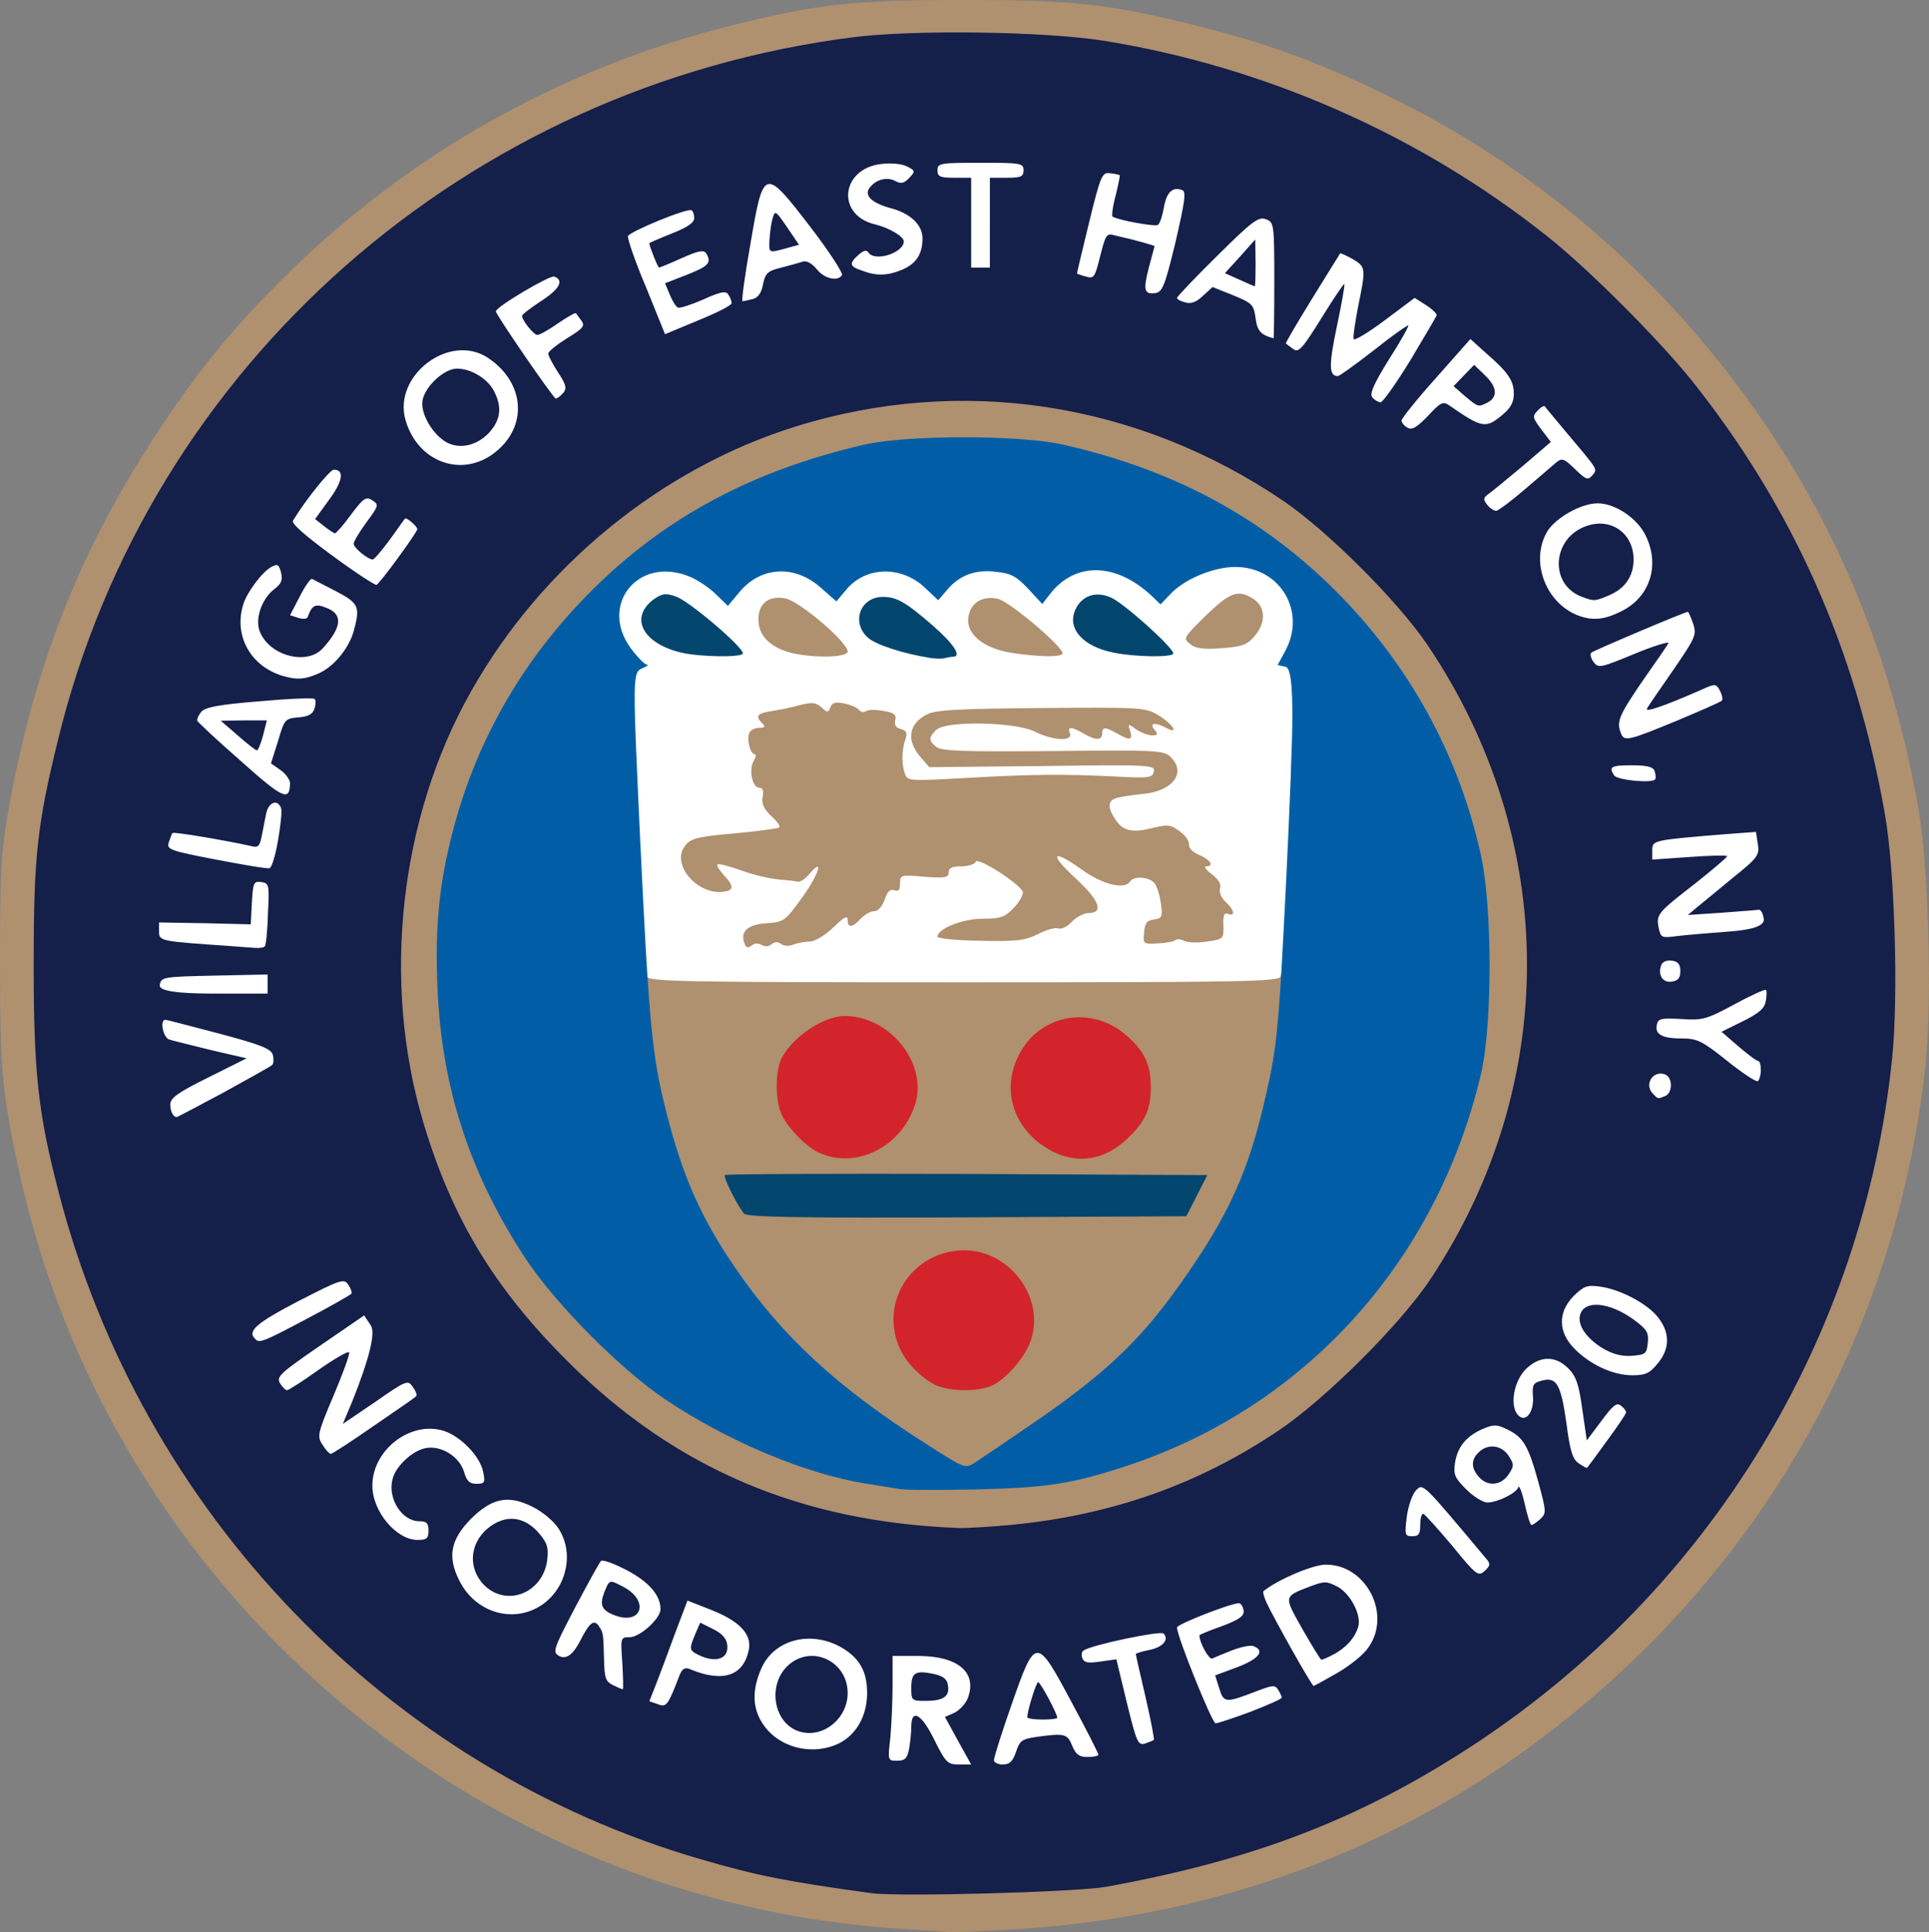
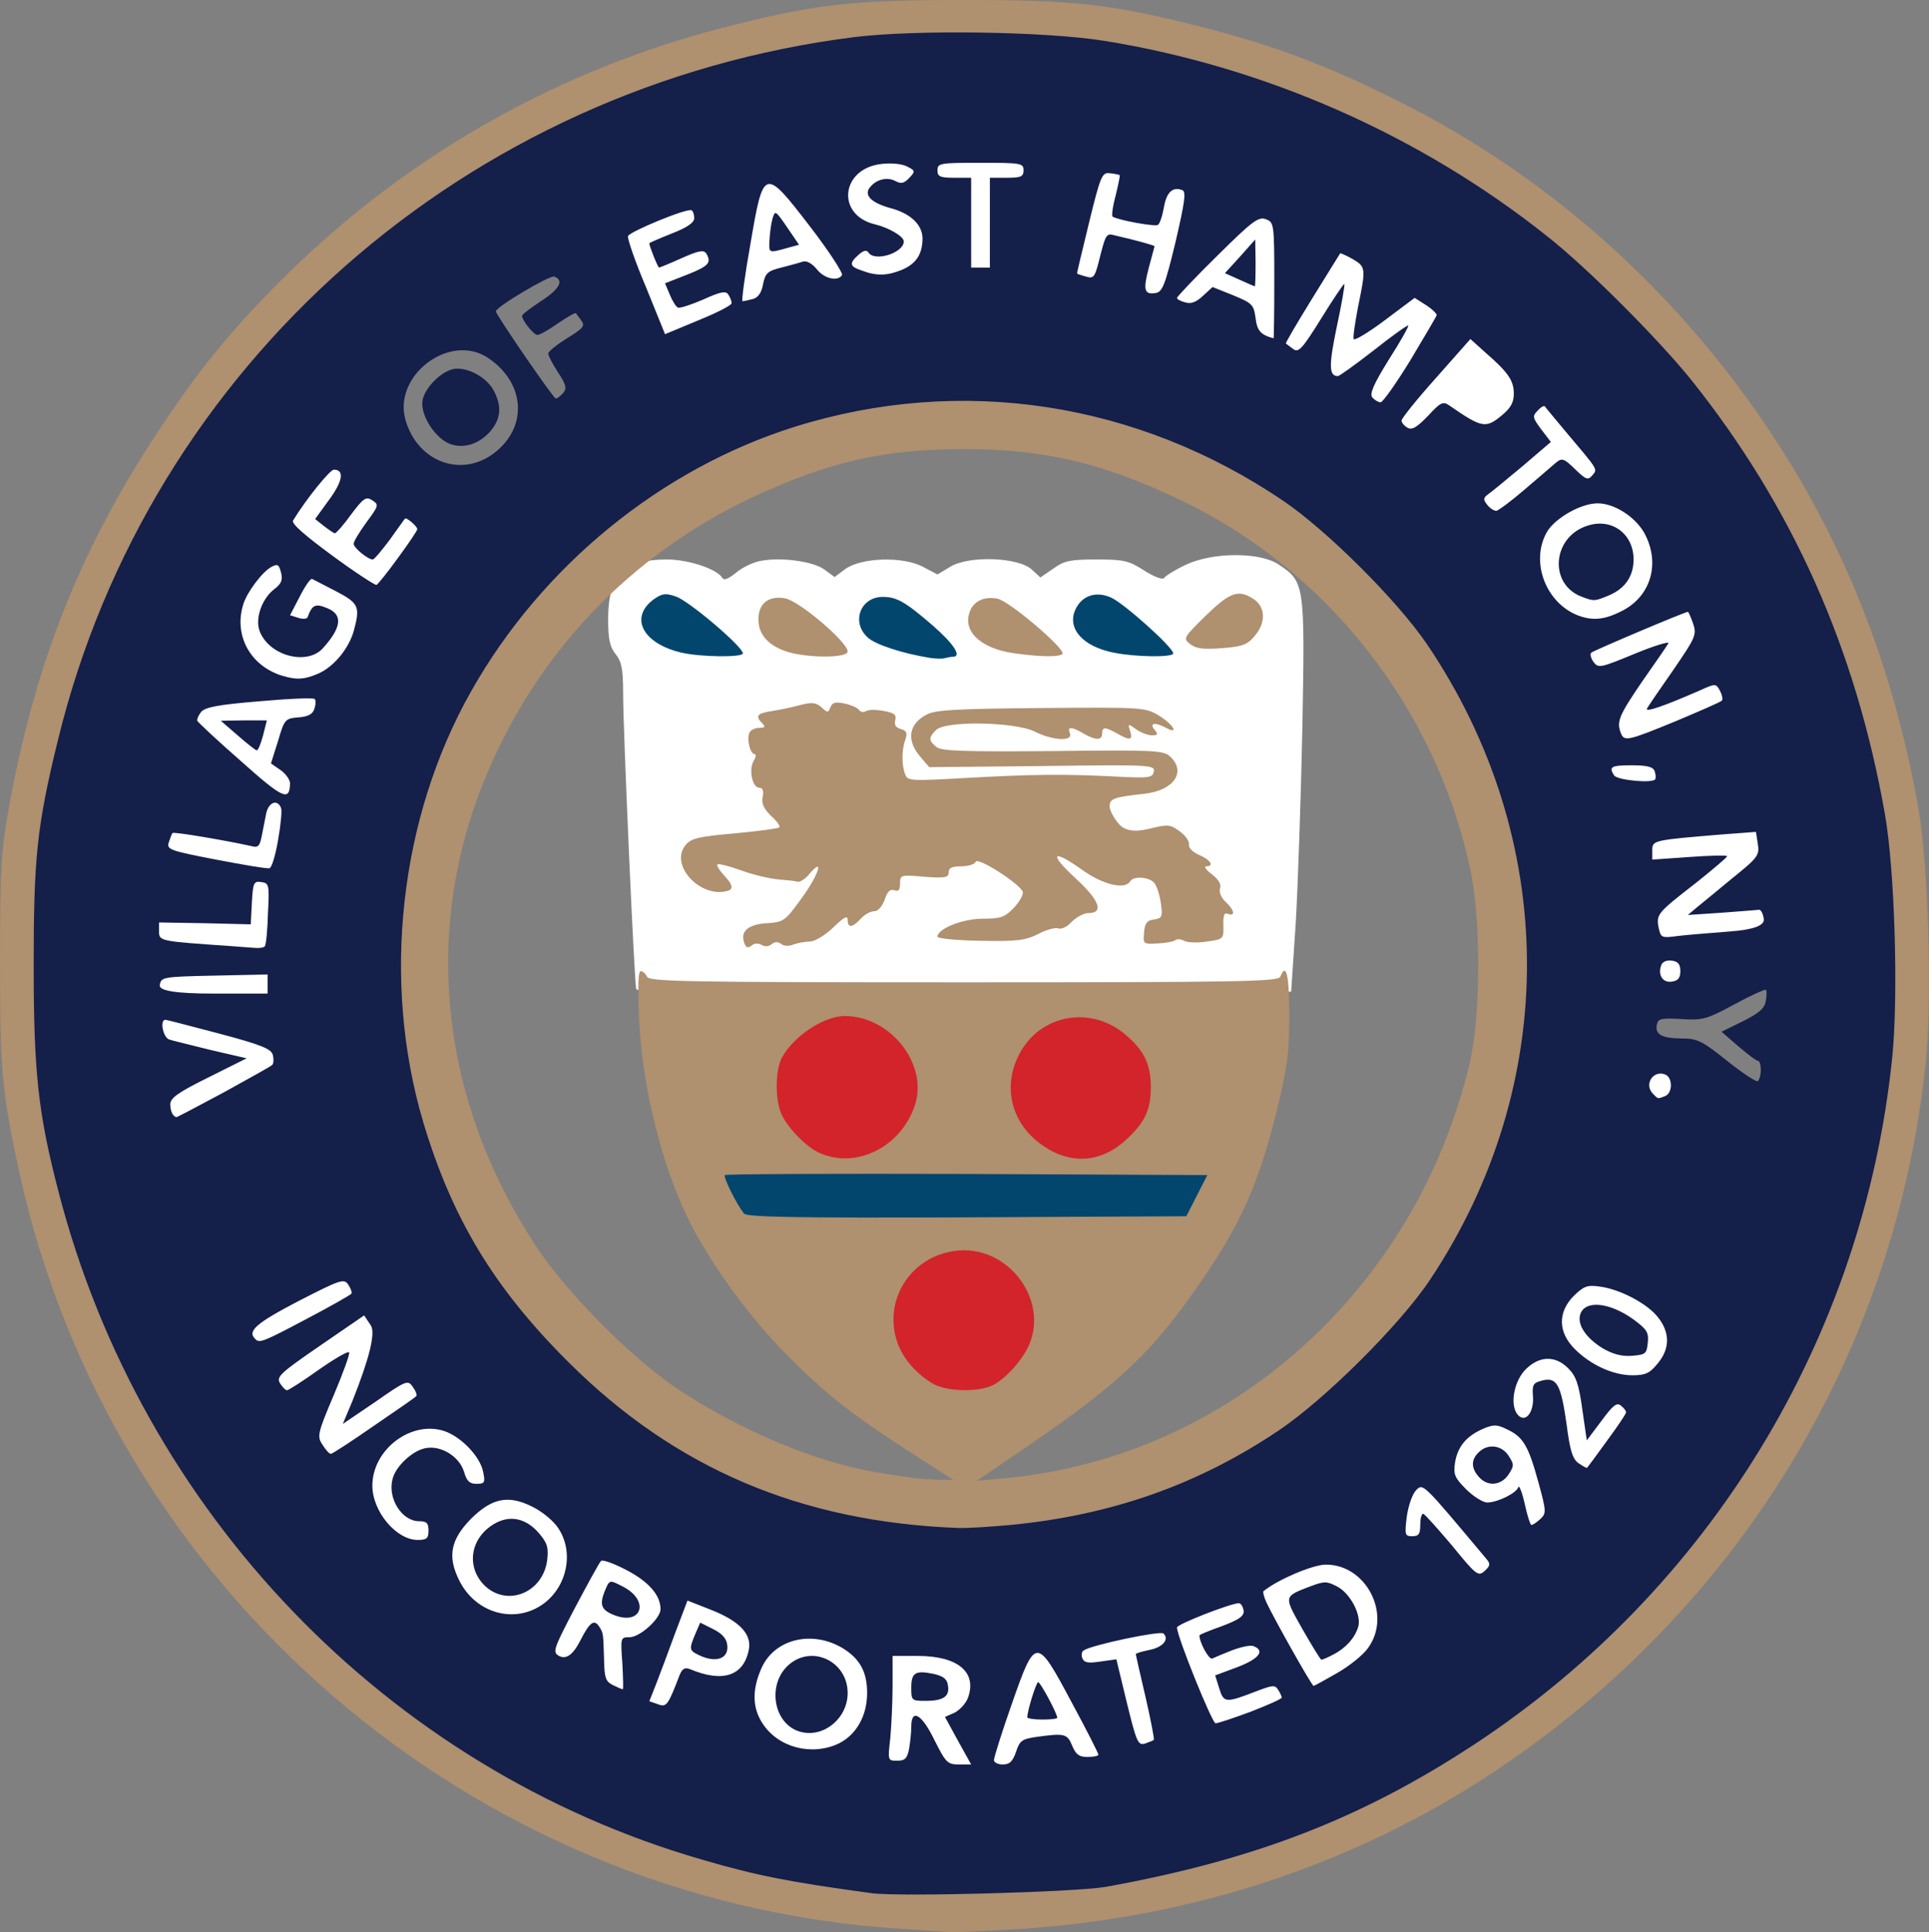
<svg xmlns="http://www.w3.org/2000/svg" id="Layer_2" data-name="Layer 2" viewBox="0 0 515.44 516.32">
  <rect x="0" y="0" width="515.44" height="516.32" fill="#808080" stroke="none" />
  <defs>
    <style>
      .cls-1 {
        fill: #141f4a;
      }

      .cls-2 {
        fill: #02466e;
      }

      .cls-3 {
        fill: #fff;
      }

      .cls-4 {
        fill: #015ea6;
      }

      .cls-5 {
        fill: #af906f;
      }

      .cls-6 {
        fill: #d2242a;
      }
    </style>
  </defs>
  <g id="Layer_1-2" data-name="Layer 1">
    <g>
      <g>
        <path class="cls-3" d="M248.5,471.5c-1.3-3.2-3-3.1-3,.1,0,1.6-.7,1.9-5.5,1.9h-5.5v-12.5l-2,3c-3.1,4.7-7.4,6.5-15.5,6.5-11.8,0-18.5-5.4-18.5-14.9v-4.6l-7-.1-7-.1-1.6,4.4c-1.4,3.7-2.1,4.3-4.5,4.3-1.5,0-3.9-.4-5.3-1-3.3-1.2-3.4-4.8-.6-12,2.5-6.5,2.5-6.8-.5-6.2-2.4.4-2.5.8-2.5,7.3v6.9h-3c-1.6,0-4.1-.5-5.5-1.2-2.2-1-2.5-1.7-2.5-6.7-.1-5.5-.1-5.6-1.6-2.8-1.2,2.1-2.2,2.7-5,2.7-1.9,0-4.4-.5-5.5-1-2.3-1.3-2.5-5.9-.4-10l1.5-3-2.5,1c-4.8,1.8-14.6,1.2-19-1.3-4.6-2.5-8.5-9.2-8.5-14.4v-3.3h-6c-5.2,0-6.4-.4-9.3-3-4.7-4.1-5.9-7.6-5.5-15.9.1-3.9.1-7.1-.2-7.1s-1.4.7-2.4,1.5c-1.1.8-3.6,1.5-5.7,1.5-6.6,0-8.8-6.6-5-15.1,2.2-4.9,2-6-.7-3.6-2.5,2.3-9.1,2.2-10.8,0-.7-1-1.4-3.2-1.4-5,0-2.5.7-3.6,3.5-5.3,3.8-2.3,4.8-3.8,1.5-2-1.2.6-4,1-6.3.8l-4.2-.3-.3-5-.2-5,12.2-6.3c6.9-3.5,13.6-6.2,15.2-6.2,3.5,0,5.5,2.4,5.6,6.8,0,2,.5,3.2,1.4,3.2,4.1,0,5.9,9.9,3.1,16.7-2,4.7-1.9,4.8,1.1,2.4,3.3-2.6,8.2-2.7,10-.3,2,2.6,1.8,8.9-.3,10.1-1.4.8-.9,1,2.5,1.1,9.3,0,16.2,5.7,17,14l.5,5h4.1c5.5,0,12.5,3.6,15.3,7.9,1.6,2.4,2.3,4.9,2.3,8.5q.1,5.1,1.6,2.4c1.2-2.3,2.2-2.8,5-2.8,5.4,0,15.1,5.5,17.4,9.9,1.1,2,1.9,3,2,2.4,0-2,4.9-1.5,12.2,1.3,6.5,2.5,10.8,6.1,10.8,9q0,1.7,4.3-.1c10.4-4.3,24.6.8,26.7,9.5q.8,3.5.9-1.2l.1-4.8h9.8c14.5,0,18.1,2.9,16.9,13.6-.2,2.5-1.2,5.3-2.2,6.4-1.7,1.8-1.6,2.1.2,5.1l2,3.1,4.9-14.4,4.9-14.3,5-.3c4.5-.3,5.2,0,6.7,2.5l1.7,2.8.1-2.7c0-1.5.5-3,1-3.3,1.4-.9,20.7-5.5,23-5.5,1,0,2-.4,2.2-.8.5-1.3,17.1-7.2,20.1-7.2,1.5,0,2.7-.6,2.7-1.2,0-.7,2.9-2.9,6.5-4.8,5.6-3,7.4-3.5,13.4-3.5,7.5,0,10.4,1.4,14.5,6.9,1.7,2.2,2.1,4.2,2.1,10.4,0,9.5-1.8,12.5-10.6,17.7-6.7,3.9-12.2,4.6-13.8,1.8-.8-1.5-1-1.1-1.1,1.8q0,3.6-8.3,6.8c-4.6,1.7-10.1,3.1-12.4,3.1h-4l-3.8-10c-2.6-7.1-4.2-10-5.4-10-3.6,0-3.9,1.3-2,9,1,4.1,1.8,9.4,1.9,11.6,0,4.5-1.2,5.4-7.6,5.4-3,0-3.1-.2-4.8-7.6-3.6-15.1-3.2-14.4-7.6-14.4-2.2,0-4,.2-4,.5s2,4.3,4.5,8.8c3,5.6,4.5,9.6,4.5,12v3.7h-5.9c-5.5,0-5.9-.2-7-2.8-1-2.4-1.6-2.7-4.6-2.4-2.9.3-3.6,1-4.5,3.8l-1.2,3.4h-23.6l-1.2-3h0ZM220.9,456.4c3.3-3.9,3.3-4.4-.4-8-3.3-3.3-5.4-3-8.4,1.3-2.1,2.9-2,4,.5,7.2,2.7,3.4,5.1,3.3,8.3-.5h0ZM343.5,446.8c-.1-.5-.9-2.4-2-4.3l-1.9-3.5-.1,3.7c0,2-.6,3.9-1.2,4.1-.7.3.2.6,2,.6,1.7.1,3.2-.2,3.2-.6h0ZM359.5,433c0-1.4-4.5-6.5-5.8-6.5-.4,0-1.7.6-2.7,1.4-1.8,1.3-1.7,1.5.9,6.1l2.8,4.7,2.4-2.3c1.3-1.2,2.4-2.8,2.4-3.4h0ZM337.5,435.8c0-.5-.5-1.5-1-2.3-.8-1.3-1-1.3-1,.2,0,.9-.6,1.9-1.2,2.1-.7.3-.3.6,1,.6,1.2.1,2.2-.2,2.2-.6h0ZM140.3,420.2c2.9-2.7,2.8-5.8-.3-8.7-2.1-2-2.8-2.2-4.9-1.2-3.8,1.7-6,5.6-4.7,8.1,1.5,2.7,5.2,5.2,6.5,4.4.6-.3,2.1-1.5,3.4-2.6h0ZM122.7,402.8c3-3.1,3-3.3,1-3.3-1.5,0-2.2-.6-2.2-2,0-2.4-4.2-7-6.3-7s-6.7,5-6.7,7.1c0,2.7,3.6,5.9,6.5,5.9,2.3,0,2.5.4,2.6,4.3q.1,4,.9,1.3c.5-1.6,2.4-4.4,4.2-6.3Z" />
        <path class="cls-3" d="M387.4,419c-4.3-5.4-4.4-5.5-9.8-5.5h-5.4l.6-8.1c.6-9.3,2.2-11.9,7.3-11.9,1.8,0,3.6.6,4.1,1.3.5.7,1-1.1,1.4-4.6s1.4-6.6,2.5-7.9c2.3-2.5,7.4-4.8,10.9-4.8,2.4,0,2.5-.3,2.5-5.4,0-7,3.2-11.3,9.1-12.2l3.9-.7v-6.4c0-5.9.3-6.7,3-9.5,2.9-2.9,3.4-3,9.8-2.6,7.9.4,15.3,3.7,18.8,8.4,1.9,2.5,2.4,4.3,2.4,9.2s-.4,6.5-2.7,9.2l-2.7,3.2-8.8-.4q-8.8-.4-8.8,2c0,2.4.1,2.4,1.8.9,2.2-2,7.3-2.2,9-.5,2.7,2.7,1.4,8.1-4,15.6-4.6,6.2-5.7,7.2-8.3,7.2-5.7,0-7.1-2-8.5-12.2-.8-5.1-1.6-8.2-1.8-6.8-.2,1.4-1.1,3.3-1.9,4.2-.8.9-1.2,2.2-.8,2.8,1.3,2,5.5,18.3,5.5,21.1,0,3.5-2.9,5.9-7.3,5.9-3.3,0-3.7-.3-4.2-3.2q-.6-3.3-6.1-3c-3,.2-5.4.6-5.4.9,0,.2,1.8,2.6,4,5.2,6.2,7.3,4.9,14.1-2.7,14.1-2.4,0-3.8-1-7.4-5.5h0ZM436.5,358.5c0-1.2-7-6-8.7-6-2.5,0-1.2,1.9,3,4.4,4.6,2.8,5.7,3.1,5.7,1.6Z" />
        <path class="cls-3" d="M43.2,300.8c-.4-.3-.7-3-.7-5.8v-5.1l6.1-3,6.2-2.9-4.4-1.2c-2.4-.6-5.6-1.4-7.1-1.7-2.6-.6-2.8-1-2.8-6.1v-5.5h3.7c2,0,9.8,1.7,17.5,3.7,13.7,3.7,13.8,3.8,14.4,6.9,1.2,6.5.7,7.1-12.6,14.4-8.7,4.8-13.6,6.9-16.1,7-2,0-3.9-.3-4.2-.7h0Z" />
        <path class="cls-3" d="M438.7,295.3c-1.6-1.6-1.6-9,0-10.6,1.3-1.3,6.6-1.6,9.2-.6,1.2.5,1.6,2,1.6,5.9s-.4,5.4-1.6,5.9c-2.6,1-7.9.7-9.2-.6h0Z" />
-         <path class="cls-3" d="M458.5,286.5c-6.6-5.3-8-6-12-6-6.4,0-7.2-.8-6.8-6.6l.3-4.9h7c6.2,0,7.7-.4,13.7-3.7,4.6-2.7,7.8-3.8,10.7-3.8,3.8,0,4.1.2,4.1,2.9,0,6.1-1.1,8.9-4.1,10.1-3.6,1.5-3.6,2.3-.3,4.9,2.2,1.7,2.5,2.6,2.2,7.3q-.3,5.3-3.8,5.6c-3,.2-4.6-.7-11-5.8h0Z" />
        <path class="cls-3" d="M39.7,263.3l.3-5.3,17.2-.3,17.3-.2v11h-35.1l.3-5.2Z" />
        <path class="cls-3" d="M170,264.3c-.5-1.7-3.5-69-3.5-79.1,0-6.4-.4-8.4-2-10.4s-2-4.1-2-9.5c0-11.5,4.3-15.8,15.7-15.8,5.7,0,13.3,2.5,14.8,4.9.4.8,1.6.3,3.6-1.3,1.6-1.4,4.5-2.8,6.5-3.2,5.7-1.1,14.2.1,17.2,2.3l2.7,2,2.8-2.1c4.2-3.1,15.3-3.5,20.7-.7l4,2.1,3.5-2.1c5-3,18.2-2.5,21.7.8l2.3,2.1,3.5-2.4c2.9-2.1,4.6-2.4,11.5-2.4,7.3,0,8.6.3,12.8,3,2.9,1.8,4.9,2.5,5.3,1.9s3-2.2,5.8-3.5c7.2-3.4,19.7-3.4,24.7-.1,7,4.7,7.1,5,6.4,43.7-.4,19-1.2,42.6-1.8,52.5l-1.2,18-87.3.3c-69.3.2-87.3,0-87.7-1h0ZM219.4,245.1c2.5-2.6,4.4-3.5,8.1-4,4.2-.6,5-1,5.9-3.6.5-1.7,1.7-3,2.5-3,1,0,1.6-.9,1.6-2.1,0-2.1.3-2.2,6.5-1.6,5.3.5,6.5.4,6.5-.8,0-1,1.1-1.5,3.5-1.5,1.9,0,3.5-.4,3.5-1,0-.5,1.7-1,3.8-1,2.7,0,5.2,1.1,9.5,4.1,5.4,3.8,5.7,4.3,5.7,8.2,0,2.8-.7,4.8-2.2,6.5l-2.3,2.5,3.2-1.7c1.8-.9,4.2-1.6,5.5-1.6s3.1-1.1,4-2.4c1.6-2.3,1.6-2.4-2.3-6.2-3-2.9-3.9-4.6-3.9-7.1,0-3.2.1-3.3,4.1-3.3,3.1,0,5.3.9,9.7,4,3.8,2.7,5.9,3.7,6.6,3,1.7-1.7,11.2-1.2,12.7.6.7.9,1.5,4.4,1.7,7.9l.4,6.3,4.5.7c2.5.3,4.7.4,5,.1.3-.2.2-2.8-.2-5.6-.5-3.4-1.3-5.4-2.6-6.1-1-.5-1.9-1.8-1.9-2.9,0-1-.9-2.2-2-2.5s-2-1.4-2-2.4c0-3.2-1.9-4-9.4-3.4-7,.5-7.3.5-9.4-2.2-1.6-2-2.2-4.2-2.2-7.5v-4.7l-6.7-.6c-3.8-.3-11.3-.2-16.8.3-13.9,1.3-30.2,1.2-31-.1-.4-.6-.9-3.7-1.2-7-.3-3.2-1-5.9-1.4-5.9-.5,0-.9-.9-.9-2,0-1.7-.7-2-4.4-2-2.6,0-4.7-.5-5-1.2-.5-1-.7-1-1.2,0-.6,1.3-7,1.7-7.8.4-.3-.5-2.4-.6-4.8-.3-3.5.5-4.4,1-4.6,2.9-.2,1.5-1,2.2-2.5,2.2-1.7,0-1.9.2-.8.9,1,.6,1.2,2.1.8,5-.4,3.1-.2,4.1.9,4.1.9,0,1.4,1.2,1.4,3.5s.6,3.7,2,4.5c1.5.8,2,2.1,2,4.9q0,4.5-15.2,5.7c-9.7.7-12.4,2.2-9.5,5.2,1.6,1.5,1.7,1.4,1.7-1.1s.4-2.7,3.3-2.7c1.9,0,6,.9,9.3,2,7.1,2.4,10.7,2.5,12.4.5.7-.8,2.8-1.5,4.6-1.5,3.3,0,3.4.1,3.4,4.3,0,3.5-.8,5.5-4.1,10-4.5,6.4-3.3,7.8,2,2.3h0ZM282.5,192.5c0-.5-1-1-2.2-1-1.9,0-2,.2-.8,1,1.9,1.3,3,1.3,3,0ZM187,168.9c-6.8-6-8.3-6.8-10-5.4-2.2,1.9-1.8,3.4,1.4,5.3,2.5,1.5,8.7,3.4,11.6,3.6.6,0-.8-1.6-3-3.5h0ZM215,168c-5.3-4.8-6.6-5.3-8.4-3.1-.9,1.1-.6,1.8,1.5,3.5,1.5,1.2,3.9,2.4,5.3,2.7,1.4.3,3.1.7,3.6.9,3,1,2.5,0-2-4h0ZM245,169c-2.2-2-5.2-4.2-6.6-5-2.4-1.3-2.8-1.3-4,.1-1,1.2-.9,1.8.7,3.4,1.5,1.5,9.9,4.6,13.4,4.9.3,0-1.3-1.5-3.5-3.4h0ZM302.9,169.4c-1.6-1.7-4.4-4-6.2-5.1-3.1-1.9-3.5-1.9-5-.5-1.4,1.5-1.4,1.8.2,3.6,1.8,2,5.6,3.6,10.6,4.4,1.4.2,2.7.5,2.9.6.3,0-.8-1.3-2.5-3ZM271.5,168c-3.8-3.9-6.7-5.2-8.3-3.6-2,2,4.7,7,9.7,7.1,1.7,0,1.5-.5-1.4-3.5h0ZM331.8,167.8c2.2-2,2.2-3.9,0-4.7-1.2-.5-2.9.6-5.7,3.5l-4.1,4.1,4-.7c2.2-.4,4.8-1.4,5.8-2.2h0Z" />
        <path class="cls-3" d="M441.1,264.6c-.4-.5-.7-3.8-.7-7.3s-.1-8.5-.2-11.2c-.2-4.8-.1-5.1,5.1-9.3l5.3-4.3h-12.1v-10.7l5.3-.6c2.9-.4,10.5-1,16.9-1.3l11.6-.7.8,5.9.7,5.8-5.3,4.7-5.3,4.7,5.4-.1,5.4-.2.3,5.6.3,5.6-11.2.9-11.2.9-.1,6-.1,6-5.2.3c-2.8.2-5.4-.1-5.7-.7h0Z" />
        <path class="cls-3" d="M58.5,255.9c-2.5-.2-7.8-.6-11.7-1l-7.3-.6v-11l12.3.3,12.2.4.3-4.7c.3-5.3,1.3-4.8-13-7.4l-9.8-1.8v-3c0-6.8.8-7.6,6.4-7.6,2.8.1,8,.7,11.6,1.5,7,1.5,8,1.1,8-3.2,0-1.2.3-2.8.6-3.6.3-.9-2.8-4.3-9-9.8-8.7-7.6-9.6-8.7-9.6-12,0-5.9,1.4-6.7,11.8-7.5,5-.4,9.2-1,9.2-1.4s-1.1-1.3-2.5-2c-8.8-4.7-9.7-21.5-1.5-30.1,3-3.1,4.4-3.9,7.3-3.9s3.8.4,4.2,2.3c.5,2,1.1,2.2,4.1,1.9l3.6-.4-5.6-4c-7.5-5.3-7.5-7.6-.3-17.6l5.2-7.3,4.5.3c4.3.3,4.5.5,4.8,3.5s.7,3.3,3.5,3.3c3.7.1,6.7,2,6.7,4.4,0,1.2.9,1.6,3.8,1.6,4.7,0,6.2,1.4,6.2,6,0,2.6-1.3,5.3-5.2,10.8-4.4,5.9-5.7,7.2-8,7.2-2.6,0-2.8.3-2.8,4.3,0,7.2-1.9,11.9-6.6,16.4-3.7,3.6-4.4,4.9-4.4,8,0,5-.9,6.1-4.9,6.5-2.9.2-3.6.8-4.6,3.9-1.2,3.2-1.1,3.7.7,4.8,2.4,1.5,2.2,5.5-1.2,23.1-1.2,6.3-2.4,15.6-2.8,20.5l-.7,9-5.5.1c-3,0-7.5-.1-10-.2ZM83,170.5c1.8-2,1.7-2-1.8-2-5.1,0-6.7-.9-6.8-3.9v-2.6l-1.2,2.4c-1,2.1-.7,2.7,2.1,5.2,3.8,3.4,5.3,3.6,7.7.9h0Z" />
        <path class="cls-3" d="M434,211.8c-5.7-.5-6.5-1.3-6.5-6.6v-3.8l8.8.3,8.7.3.3,5.3.3,5.2-3.3-.2c-1.8-.1-5.5-.3-8.3-.5Z" />
        <path class="cls-3" d="M430.1,198.9c-1.6-4.2-.6-10.6,2.4-15l3.1-4.4-2.6,1c-1.5.6-4.2,1-6,1-3.9,0-5.5-2-5.5-7,0-2.5.6-3.3,3.1-4.4l3.1-1.3-4.7-.5c-5.3-.6-8.9-2.9-12.2-7.8-1.9-2.7-2.3-4.7-2.3-10.8,0-9,2.1-13.2,8-15.9,4.1-1.9,4.5-3,1.8-4.7-1.2-.7-3,.3-8.1,4.7-5.5,4.9-7,5.7-10.4,5.7-4.8,0-6.3-1.4-6.3-5.9.1-3.2.9-4.3,7.5-9.8,6.9-5.8,7.3-6.4,6.2-8.7-1.1-2.4-1.2-2.4-3.6-.5-3.2,2.5-10.6,2.5-14.8-.1l-3.2-1.9-2.5,2.9c-4.1,4.9-11.6,3.6-11.6-2,0-2.7-.3-3-3.3-3-4,0-5.7-1.5-5.7-5,0-2.4-.3-2.5-4-2.2-4.6.5-7-1-7-4.2,0-1.9-.5-2.1-3.7-1.8-2.7.2-4.4-.2-5.8-1.5-1.1-1-3.6-2.3-5.5-2.9-3.1-.9-3.5-1.4-3.8-4.8-.3-3.2-.8-4-3.9-5.2-3.2-1.4-3.7-1.4-5.4.2-1.4,1.2-3,1.5-6.5,1.1-2.6-.2-4.9-.9-5.3-1.5-.3-.6-2.4-1.2-4.6-1.4l-4-.3.2-6.6c.2-6.4.1-6.7-2.3-7.2-1.4-.2-2.7,0-2.9.7-.2.6-.9,3-1.5,5.4-1,3.8-1.3,4.2-4.3,4.2-6.1,0-7.7-.9-7.7-4.4.1-1.7,1.6-9.2,3.4-16.6,3.7-14.9,3.8-14.9,11.4-13.5l3.5.6-.6,5.9c-.6,5.6-.6,5.8,1.9,6.4,3.1.8,2.9,1.1,4.1-3.9l.9-4h5.4c5.2,0,5.5.1,5.8,2.6.2,1.5-.6,6.4-1.8,10.9-1.2,4.5-1.9,8.4-1.7,8.6.1.2,3.9-3.2,8.2-7.6,8.3-8.4,10.2-9.2,15.9-7,2.5.9,2.5,1,2.8,14.2l.3,13.3,5.5-9.2c5.1-8.5,5.7-9.2,8.7-9.3,1.7,0,4.6.8,6.3,1.8l3.2,1.7-.5,7.2c-.4,7.8-.5,7.7,4.9,3.6,3.8-2.9,7.6-2.9,12-.2,4.4,2.7,4.5,6.3.4,13.3l-3.1,5.1,4.3-4.8c6-6.6,8.5-6.4,16.1.8,5,4.8,5.7,5.9,5.7,9.2v3.8l4.3-.2c4.1-.3,4.3-.2,11,7.9,5.5,6.8,6.7,8.9,6.7,11.8,0,2-.5,4.1-1.2,4.8-.9.9-.6,1.2,1.5,1.2,4.5,0,10,3.4,12.5,7.8,2.8,5.1,3.2,17.4.5,21.1q-1.6,2.4.8,1.6c1.3-.4,4.3-1,6.5-1.2,3.9-.5,4.2-.3,5.3,2.8,1.8,5.3,1.3,8.7-2.1,13.6-2.5,3.7-2.7,4.5-1.2,3.8,1-.4,3.5-1,5.6-1.3,4.3-.5,6.1,1.8,5.6,7.4-.3,3.5-.4,3.6-12.2,8.5-12.8,5.2-19.8,6.3-21,3.3h0ZM430.6,153.6c3.5-3.6,3.6-4.5.4-7.6-3.2-3.2-5-3.1-8.6.4-3.5,3.6-3.6,4.1-.4,7.5,3.1,3.4,5,3.3,8.6-.3h0Z" />
-         <path class="cls-3" d="M115.5,126.8c-3.9-1.6-7.4-5-9.1-8.7-3.8-8.5-1.4-20,5.2-24.7,2.6-1.9,5-2.5,10.5-2.7,4.4-.3,8,.1,9.4.8l2.3,1.2-2.1-3c-1.3-1.7-2.2-4.5-2.2-6.5,0-3.1.6-3.8,7.1-8.1,6-4,7.6-4.7,11.2-4.4l4.2.3.3,4.8c.3,4,.6,4.7,2.4,4.7,2.8,0,4.7,2.8,4.8,6.7,0,2.6-.7,3.5-3.7,5.4-2.1,1.2-4,2.4-4.2,2.5-.1.2.4,1.3,1.3,2.6,1.9,2.6,2.1,8.9.4,10.6-2.1,2.1-8.4,1.5-10.1-1-1.5-2.2-1.6-2.2-1.6,2.5-.1,6.2-2.4,11.1-6.8,14.4-2.8,2.1-4.7,2.7-10.6,2.9-4,.2-7.9.1-8.7-.3h0ZM127.2,113.3c3-2.8,2.9-5.3-.2-8.3-3-3.1-5.2-3.1-8.2-.3-2.9,2.7-2.9,3.9.3,7.7,3.1,3.7,4.9,3.9,8.1.9h0Z" />
        <path class="cls-3" d="M169.6,79.8c-3.9-9.5-5.1-13.7-4.9-16.7l.3-4,8-3.3c4.8-2,9.4-3.2,11.5-3q3.5.2,3.8,5.5c.2,3.5.7,5.2,1.6,5.2,1.8,0,2.6,2.2,2.6,7.1,0,2.7.4,3.9,1.4,3.9,1.3,0,3.4-8.9,5.2-22.3.7-5.2,2.6-6.7,8.3-6.7,2.4,0,4,1.6,10.4,9.9,7.3,9.5,7.8,9.9,10.2,8.8,1.3-.7,1.9-1.4,1.2-1.6s-2.2-1.3-3.4-2.4c-3.4-3-3.3-12.4.1-16.4,2.1-2.5,3.2-2.8,9.9-3.1,4.4-.3,8.3.1,9.6.7,1.4.8,2.1.8,2.1.1,0-.6,5.2-1,14.5-1h14.5v10h-9v24h-11v-23.8l-5-.4c-3.6-.2-5.5.2-7.1,1.5-1.4,1.1-1.7,1.7-.7,1.7.8,0,2.4,1,3.6,2.3,1.7,1.8,2.2,3.6,2.2,8.1,0,3.1-.5,6.6-1.1,7.8-1.6,3-7.4,5-14,4.7-3.2-.1-6.2.1-6.6.4-.3.4-2.8.7-5.6.7-3.5,0-5.3-.5-6.5-1.9-1.4-1.5-2.3-1.7-4.9-1-2.6.8-3.3,1.6-3.9,4.4-.5,3-1.1,3.5-4.3,4.1-2,.4-3.8,1-4.1,1.3-1.1,1.4-18.6,8.1-21.1,8.1s-3-1-7.8-12.7Z" />
      </g>
      <g>
        <path class="cls-5" d="M240.6,515.4c-114.1-7.2-211.2-90.7-235.5-202.4-4.6-21.4-5.1-26.7-5.1-56,0-24.8.3-29.5,2.3-40.8,7-38.8,19.1-69.3,39.8-100.7,10.8-16.4,19.5-27.1,32.9-40.5C108.7,41.3,150.2,17.9,196.7,6.5c22.2-5.5,31.8-6.5,60.8-6.5s38.6,1,60.8,6.5c20.9,5.2,35.4,10.5,55.5,20.6,38.7,19.3,72.5,49,97.6,85.9,20.8,30.5,34.4,64.4,41.2,103,2.7,15.1,3.7,50.8,2,67.7-8,77.5-50,146.4-115.6,189.9-37.3,24.7-80.4,38.9-127,41.9-8.8.5-16.7.9-17.5.8-.8,0-7.1-.4-13.9-.9h0ZM292.5,501.1c39.5-7,68.1-18.1,98.5-38,28.2-18.6,52.7-42.9,71.1-70.8,38.7-58.3,50.8-127.2,33.9-193.6-17.3-68.5-65.1-128-128.4-160.1-51.6-26.1-106.6-33.4-161.1-21.5-31.7,7-66.8,22.9-92.9,42.1C59.7,98.9,25.2,155.5,13.8,223.2c-2.8,16.8-2.5,54.3.5,71.6,4,22.1,8.9,38.7,17.4,58.7,28.6,67,88.6,120.1,158.8,140.4,14.8,4.3,22.9,5.9,45.5,9,7.1,1,48.4-.3,56.5-1.8h0Z" />
        <path class="cls-5" d="M244.5,410.8c-26.5-2-52-10.7-74.1-25.4-11.5-7.7-31.2-27.1-39.1-38.4-18.9-27.4-27.1-54.4-27.1-89.5,0-44.2,14-78.7,44.3-109,26.8-26.8,57.4-40.9,95.8-44,37.2-3,71.5,5.9,101.7,26.4,11.6,7.9,30.2,26.4,38.2,38.1,20.5,30.2,29.5,64.9,26.4,101.7-2.4,28.5-10.3,51.5-25.5,74.3-8,12-28.1,32-40.5,40.3-28.9,19.4-63.6,28.2-100.1,25.5ZM244.4,388.8c-16.2-10.3-23.7-16.2-33.9-26.5-11.3-11.3-22.8-27.6-28.2-40-6.3-14.2-10.8-33.7-11.5-49.5-.4-9-.3-13.3.4-13.3.6,0,1.3.7,1.7,1.5.5,1.3,10.8,1.5,84.6,1.5s84.1-.2,84.6-1.5c1.6-4,2.4-.4,2.4,10.3,0,10.1-.5,13.9-3.4,25.8-5.1,20.4-10,31.1-22.8,49.1-11.4,16-20.5,24.4-43.8,40.3l-13.5,9.2,7.5-.7c59.8-5.5,109.9-50.3,124.2-110.9,3-12.9,3.1-38.9,0-52.6-9.4-42.8-38.4-79.4-77.5-98-20.6-9.8-36.3-13.5-57.7-13.5s-36.4,3.5-56.7,13c-32.3,15.3-57.1,41.2-70.9,74.3-17.3,41.5-12.3,87.2,13.8,126.4,8,12,25.4,29.5,37.3,37.4,16.6,11.1,37.2,19.7,53.1,22.3,10.4,1.7,11.5,1.8,16.3,2l4.4.1-10.4-6.7h0ZM262.3,367.1c3.9-2,7.8-6.5,9.7-10.9,1.5-3.7,1.5-4.1-.6-8.3-6.3-13.2-21.4-13.3-27.8-.1-1.8,3.7-1.9,4.9-1,7.8,2,6,9.8,12.9,14.7,12.9,1.3,0,3.5-.6,5-1.4ZM314.9,320.3c.9-1.2,1.6-2.6,1.6-3,0-.5-26.3-.8-58.5-.8s-58.5.3-58.5.8c0,.4.7,1.8,1.6,3l1.5,2.2h110.8l1.5-2.2ZM231.1,304.6c4.9-2.2,9.3-7.6,10.1-12.4,1-6.5-4.9-14.5-12.4-16.6-7.8-2.3-19.3,8.5-17.8,16.6,1,5.6,10.1,14.2,15,14.2.6,0,2.9-.8,5.1-1.8h0ZM292.8,305.2c1.8-.8,4.9-3.3,6.9-5.5,6.1-6.8,6.2-11.4.5-17.8-4.2-4.8-10-7.5-13.8-6.4-7.5,2.2-13.6,10.3-12.5,16.8.7,4.8,3,7.9,8.4,11.3,5.2,3.3,6,3.4,10.5,1.6Z" />
        <path class="cls-5" d="M198.9,252c-1.2-3.1,1-5,6-5.3,4.5-.3,4.9-.6,9.1-6.4,4.6-6.2,6.5-11.7,2.3-6.8-1.1,1.4-2.6,2.3-3.2,2.1-.6-.2-2.9-.4-5.1-.6-2.2-.2-6.7-1.2-9.9-2.4-3.3-1.2-6.2-1.9-6.4-1.6-.3.3.7,1.8,2.2,3.4q2.7,2.9.7,3.6c-7.4,2.3-16-7-11.3-12.3,1.4-1.7,3.7-2.2,13-3,6.3-.6,11.6-1.3,11.9-1.6.4-.3-.6-1.7-2.2-3.1-1.9-1.9-2.6-3.3-2.2-5.1.3-1.6,0-2.4-.9-2.4-1.9,0-2.9-4.9-1.5-7.2.6-1,.7-1.8.2-1.8-1.1,0-2.1-3.8-1.4-5.6.3-.8,1.5-1.4,2.6-1.4,1.6,0,1.8-.3.9-1.2-2-2-1.4-2.7,2.6-3.3,2-.3,5.4-1,7.5-1.6,3.2-.8,4.2-.7,5.7.6,1.6,1.5,1.8,1.5,2.4,0,.5-1.3,1.3-1.5,3.8-1,1.8.4,3.6,1.2,3.9,1.8.4.5,1.2.6,1.9.2.6-.4,2.7-.4,4.7,0,2.8.5,3.4,1,3,2.5-.3,1.2.2,2,1.5,2.3,1.6.5,1.8,1,1.2,2.9-1,2.7-1,6.9,0,9.3.6,1.7,1.8,1.7,15.9.9,17.7-1,26.4-1.1,40.2-.4,9.1.5,10,.3,10.3-1.3.4-1.8-.9-1.9-29.8-1.5l-30.2.3-2.4-2.8c-3.8-4.4-3.1-8.8,1.8-11.3,2.3-1.2,8.2-1.5,30.6-1.7,27.4-.2,27.7-.2,31.5,2.1,3.8,2.4,5.3,5.1,1.8,3.2-3-1.6-4.6-1.3-3.1.5,1,1.2.9,1.5-.7,1.5-1,0-2.9-.7-4.2-1.6-2.2-1.6-2.3-1.6-1.6.5.7,2.4,0,2.6-3.5.6-3.2-1.8-4-1.8-4,0,0,1.9-1.7,1.9-5,0-3.2-1.9-4.4-1.9-3.6,0,.8,2.2-4.6,1.9-9.4-.5-5.2-2.6-23.9-3-26.4-.4-2,2-2,2.8.1,4.5,1.3,1.1,7.2,1.3,31.1,1.1,26.7-.3,29.6-.2,31.3,1.4,4.5,4.1,1.1,9.1-6.7,10-8.3.9-9.4,1.3-9.4,3.4,0,1,1.1,3.1,2.4,4.6q2.3,2.8,8,1.4c5.3-1.3,5.8-1.2,8.4.7,1.5,1.1,2.6,2.7,2.4,3.6-.1.8,1.1,2,2.8,2.7,3,1.3,4,3,1.8,3-.7,0,0,1,1.5,2.1,1.8,1.4,2.6,2.7,2.2,3.8-.3,1,.3,2.5,1.5,3.6,2.3,2.1,2.7,4,.6,3.2-1-.4-1.3.4-1.2,3.1.1,3.6,0,3.7-4.4,4.3-2.5.4-5.2.3-6.1-.2s-1.9-.5-2.3-.2c-.4.4-2.5.8-4.7.9-3.9.2-4,.2-3.7-2.9.2-2.5.8-3.3,2.7-3.5,2.1-.3,2.3-.7,1.8-4.3-.3-2.2-1.1-4.6-1.7-5.4-1.4-1.7-5.6-2-6.5-.5-1.4,2.3-7.2,1-12.9-3.1-8-5.7-9-4.4-1.6,2.4,6.4,5.9,7.5,9.2,3.3,9.2-1.2,0-3.2,1.1-4.4,2.3-1.1,1.3-2.8,2.1-3.6,1.8-.8-.3-3.2.3-5.4,1.5-3.4,1.7-5.7,2-15.4,1.8-6.3-.1-11.5-.6-11.5-1.1,0-2.1,6.7-4.8,12.1-4.8,4.8,0,5.9-.4,8.3-2.9,1.6-1.7,2.6-3.6,2.4-4.3-.9-2.2-12.1-9.4-12.6-8-.2.6-1.9,1.2-3.8,1.2-2.5,0-3.4.4-3.4,1.6,0,1.4-.9,1.6-6.5,1.2-6.3-.6-6.5-.5-6.5,1.8,0,1.7-.4,2.2-1.5,1.8s-1.9.3-2.6,2.5c-.7,1.9-1.8,3.1-2.8,3.1s-2.6.9-3.6,2c-2.2,2.4-3.5,2.6-3.5.3,0-1.3-1-.7-3.8,2-2.2,2.1-4.8,3.7-6.2,3.8-1.4,0-3.4.4-4.5.8-1.1.5-2.5.4-3.2-.1-.9-.7-1.7-.7-2.6,0-.8.7-1.8.7-2.7.2s-1.9-.5-2.7.2c-.9.7-1.5.6-1.9-.7h0Z" />
        <path class="cls-5" d="M211.6,174.5c-5.3-1.3-8.6-4.2-8.9-8.2-.4-4.7,2.4-7.3,7.1-6.4,3.8.7,16.7,11.7,16.7,14.2,0,1.6-8.9,1.8-14.9.4h0Z" />
        <path class="cls-5" d="M270.6,174.5c-8.1-1.2-13-5.4-11.7-10.3.8-3.4,3.9-5,7.7-4.2,3.2.7,18.1,13.4,17.3,14.7-.6.9-5.8.9-13.3-.2Z" />
        <path class="cls-5" d="M318,172.1c-1.9-1.5-1.8-1.7,4.2-7.6,6.5-6.3,8.7-7.1,12.8-4.4,3.2,2.1,3.3,6.4.2,9.9-1.9,2.3-3.3,2.8-8.7,3.2-5,.4-7,.1-8.5-1.1h0Z" />
      </g>
      <g>
        <path class="cls-6" d="M249,369.6c-4.9-3.1-8.3-7.3-9.6-12.1-3.2-11.9,5.7-23.3,18.2-23.4,12.2,0,21.6,12.6,17.9,23.9-1.4,4.4-6.2,10-10.1,12.1-4,2-12.7,1.8-16.4-.5Z" />
        <path class="cls-6" d="M219,308.1c-3.8-1.7-9-7.2-10.4-10.9-1.5-4-1.4-11.3.3-14.5,3-5.7,11.2-11.2,16.8-11.2,12.2,0,22.3,12.8,18.8,23.7-3.6,11.2-15.6,17.3-25.5,12.9h0Z" />
        <path class="cls-6" d="M278.9,306.3c-8.5-5.7-11.2-15.6-6.6-24.5,5.6-10.9,19.5-13.3,28.8-5,4.7,4.1,6.4,7.7,6.4,13.7s-1.5,9.2-6.2,13.7c-6.7,6.4-14.8,7.2-22.4,2.1h0Z" />
      </g>
-       <path class="cls-4" d="M240.5,397.9c-1.4-.2-5.6-.9-9.4-1.5-15.9-2.6-36.5-11.2-53.1-22.3-11.9-7.9-29.3-25.4-37.3-37.4-15-22.6-22.7-45.9-23.8-72.7-.7-16,.4-27.8,4.1-41.9,6.4-24.6,18.9-46.2,37.4-64.6,19.7-19.5,42.8-31.8,72.6-38.7,11.3-2.6,41.6-2.6,53,0,29.6,6.7,53.2,19.4,73,39.2,19.5,19.5,32.8,43.7,38.7,70.5,3.1,14,3.1,45.5,0,58.6-11.8,49.8-46.6,88.5-94,104.4-15.1,5-21.4,6-40.7,6.5-9.9.2-19.1.2-20.5-.1ZM274,381.7c20.7-14,30.3-23,41.3-38.5,13-18.3,18.4-30.2,23-50.7,2.7-11.8,3.3-17.3,4.7-44,.9-16.8,1.9-39.3,2.2-50.1q.6-19.6-1.6-20.2l-2.2-.5,2.1-3.9c5.6-10.5-1.5-22.3-13.4-22.3-5.9,0-13.8,3.3-17.5,7.4l-2.5,2.6-2.5-2.4c-9.5-8.8-20.3-9-27-.4l-2.1,2.7-3.8-4.1c-3.1-3.3-4.6-4.1-8.5-4.5-5.6-.7-9.8.9-13.1,4.8l-2.4,2.8-3.6-3.4c-6.3-5.9-15.8-5.7-21,.6l-2.6,3.1-4-3.5c-7-6.4-16.2-5.9-21.9,1l-3.1,3.7-3.2-3.1c-1.8-1.8-5-3.9-7-4.7-13.6-5.7-24.4,7.4-15.7,19.2,1.7,2.3,3.6,4.2,4.2,4.3.7,0,.2.4-1,.9-2.8,1.2-2.8,1.3-.8,44.6,2.4,50.6,3.2,58.9,7,73.9,4.3,17.1,9.3,28.5,18.6,42,12.5,18.2,27.1,31.7,50.8,46.8,10.3,6.6,10.5,6.7,13,5.1,1.4-.9,7.6-5.1,13.6-9.2h0Z" />
      <g>
        <path class="cls-2" d="M198.8,324.3c-2.1-2.7-5.6-9.8-5.1-10.3.2-.3,29.4-.4,64.7-.3l64.2.3-2.8,5.5-2.8,5.5-58.6.3c-46.2.2-58.8-.1-59.6-1h0Z" />
        <path class="cls-2" d="M248.5,175.8c-7.5-1.2-14.7-3.6-16.7-5.5-4.4-4.1-1.9-10.8,4.1-10.8,3.7,0,6,1.3,13.4,7.7,5.6,4.9,7.8,8.3,5.3,8.3-.5,0-1.5.2-2.3.4-.7.2-2.4.1-3.8-.1h0Z" />
        <path class="cls-2" d="M182.1,174.4c-10.3-2.4-14-9.3-7.5-14.2,2.3-1.6,3.2-1.8,6-.8,3.4,1.1,17.9,13.4,17.9,15.2,0,1.1-11.2,1-16.4-.2Z" />
        <path class="cls-2" d="M297.6,174.4c-8.2-1.6-12.5-6.4-10.3-11.4,1.7-3.8,5.4-5.1,9.4-3.4,3.3,1.3,16.8,13.4,16.8,15,0,1.1-10,1-15.9-.2h0Z" />
      </g>
      <g>
        <path class="cls-1" d="M233,505.9c-22.2-3-30.8-4.7-45.5-9-84-24.3-149.8-92.8-171.9-178.6-5.4-20.8-6.6-31.8-6.6-60.3s.8-37.1,6.5-60.3C39.9,97.6,124.7,22.9,228.4,9.9c16.4-2,50.9-1.5,66.6,1,42.9,6.9,84.5,25.2,118.5,52.3,10.9,8.6,29.6,27.4,38.4,38.3,27,33.8,43.9,71.7,51.7,115.7,2.7,15,3.7,49,2,65.5-7.7,74.8-48.7,142-111.6,183.4-30.3,19.9-58.8,30.9-98.5,38.1-8.1,1.4-54.9,2.7-62.5,1.7h0ZM256,465.2l-3.5-6.4,2.5-1.1c1.4-.7,3-2.4,3.6-3.9,2.6-6.9-2.6-11.3-13.3-11.3h-6.8v7.9c0,4.3-.3,10.6-.6,14-.7,6-.7,6.1,1.8,6.1,2.1,0,2.7-.6,3.2-3.1.3-1.7.6-4.4.6-6,0-5,2.8-3.4,6.2,3.6,3,6,3.5,6.5,6.5,6.5h3.3l-3.5-6.3h0ZM271.5,468.1c1-3,1.5-3.4,5.7-4,7.3-1,8-.8,9.3,2.4,1,2.4,1.9,3,4.1,3,1.6,0,2.9-.3,2.9-.6,0-.4-3.2-6.7-7.2-14.1-9.4-17.6-9.6-17.6-16,.7-2.6,7.4-4.7,14.1-4.7,14.8-.1.6,1,1.2,2.3,1.2,1.9,0,2.7-.8,3.6-3.4h0ZM224.1,465.9c4.7-2.3,7.6-7.4,7.6-13.5,0-5.6-1.9-9.1-6.4-11.9-8.2-5-18.3-2.6-21.8,5.2-2.6,5.8-2.5,10.7.3,14.9,4.2,6.4,13.1,8.7,20.3,5.3h0ZM308.3,464.9c.2-.1-.8-5.3-2.2-11.4-1.4-6-2.6-11.2-2.6-11.5,0-.2,1.6-.7,3.6-1.1,3.6-.7,5.4-2.8,3.8-4.4-.8-.8-19,3-21.3,4.5-.6.3-.7,1.3-.4,2.1.5,1.2,1.5,1.4,4.8.9l4.3-.6,2.8,11.6c2.6,10.6,3,11.5,4.9,10.9,1.1-.4,2.2-.8,2.3-1h0ZM334.2,457.4c4.6-1.8,8.3-3.4,8.3-3.8,0-.3-.5-1.3-1-2.1-.8-1.3-1.5-1.2-5.7.4-8.3,3.2-8.8,3.2-10-.7l-1.1-3.5,5.9-2.2c5.8-2.2,7.5-4.4,4.4-5.6-.8-.4-3.4.2-5.8,1.1-2.3.9-4.7,1.9-5.3,2.2-.9.3-3.4-4.3-3.4-6.2,0-.2,2.7-1.3,6.1-2.5,4.7-1.8,5.9-2.7,5.7-4.2-.2-1-.7-1.9-1.3-1.9-2.3.1-16.5,5.6-16.5,6.5,0,2.4,9.4,25.6,10.3,25.6.6,0,4.8-1.4,9.4-3.1h0ZM181.6,447.6c.7-1.7,1.4-2.1,2.7-1.6,8.8,3.7,14.4,1.9,15.8-5.2.8-4.2-2.6-7.7-10.3-10.7l-6.1-2.4-3.3,8.7c-1.7,4.7-4,10.8-5,13.4l-1.9,4.8,2.3.8c2.3.9,2.7.3,5.8-7.8h0ZM166.3,444.5c-.5-6.9-.5-7,1.9-7,2.8,0,8.3-5,8.3-7.5,0-3.7-3.1-7.3-9-10.4-3.4-1.8-6.5-2.9-6.9-2.5-.5.5-3.6,6.2-7,12.6-5.8,11.1-6,11.8-4.2,12.8q2.8,1.5,5.6-4c2.6-5.1,3.8-6,5.2-3.7,1,1.6,1,1.7,1.2,8.5.1,5.1.4,6,2.4,7,1.2.6,2.4,1.1,2.6,1.1.2.1.1-3-.1-6.9ZM357.4,447c3.3-1.9,7-4.9,8.2-6.7,6.4-8.9-.6-22.4-11.5-22.2-3.5.1-12.7,4-16.5,7.1-.2.1.1,1.5.8,3,1.9,4.1,12.1,22.3,12.6,22.3.2,0,3.1-1.6,6.4-3.5h0ZM145.3,428.5c6.3-4.7,8.1-13.8,3.9-20.1-1.2-1.9-4.3-4.5-7-5.8-6.4-3.2-10.7-2.3-16.3,3.2-5.5,5.6-6.4,10.1-3.2,16.5,4.4,8.9,15,11.8,22.6,6.2h0ZM397.2,416.6c-17.1-20.4-16.9-20.3-18.8-18.4-1,1-2.1,4.2-2.5,7.1-.6,4.9-.5,5.2,1.5,5.2,1.7,0,2.1-.6,2.1-3,0-1.6.3-3,.8-3,.4.1,3.8,3.9,7.7,8.5,6.5,8,7,8.3,8.7,6.8,1.5-1.4,1.6-1.9.5-3.2h0ZM114.5,409c0-2-.5-2.5-2.5-2.5-4.6,0-8.5-6.1-7.1-11.3.8-3.3,5.2-7.5,8.7-8.2,4.1-.9,9.1,2.1,10.4,6.3.7,2.5,1.5,3.2,3.3,3.2,2.2,0,2.4-.3,1.8-3.2-.8-4.1-5.9-9.4-10.4-10.9-8.8-2.9-19.2,4.9-19.2,14.6,0,6.9,6.4,14.5,12.1,14.5,2.4,0,2.9-.4,2.9-2.5ZM270,407.5c26.9-2.6,50-10.7,71.6-25.2,12.4-8.3,32.5-28.3,40.5-40.3,34.9-52.4,34.5-117.8-.9-170-8-11.7-26.6-30.2-38.2-38.1-39.2-26.6-86.2-33.7-130.5-19.9-35.8,11.2-67.7,37.2-86.6,70.7-19.2,33.9-24,77.5-12.8,115.2,7.7,25.7,18.9,44.3,38.8,64.1,28.5,28.4,62.1,42.7,104.1,44.3,2.2.1,8.5-.3,14-.8ZM411.6,405.9c1.6-1.5,1.6-2-.5-9.7-2.7-9.9-4.1-12.2-8.3-14.2-2.8-1.4-3.7-1.4-6.5-.2-4.4,1.9-6.8,4.7-7.5,9-.5,3.2-.1,4.1,3,7.2,1.9,1.9,4.5,3.5,5.6,3.5,2.7,0,7.8-2.5,8.3-4.1.2-.7,1,1.3,1.7,4.4.7,3.2,1.5,5.7,1.8,5.7.4,0,1.4-.7,2.4-1.6h0ZM429.4,385c2.8-3.8,5.1-7.2,5.1-7.6s-.6-1.2-1.4-1.8c-1.1-.9-2.1-.1-5.2,4.1l-3.9,5.2-1.2-8.3c-.9-6.7-1.7-8.9-3.7-10.9-3.6-3.7-8.1-3.4-11.8.6-3.1,3.6-3.9,10-1.4,12.1,2,1.7,4.1-1.4,3.7-5.5-.2-2.9.1-3.4,2.5-4,3.9-1,5,1.1,6.5,11.7.9,7,1.6,9.3,3.2,10.4,1.2.8,2.2,1.4,2.3,1.2.1-.1,2.5-3.3,5.3-7.2h0ZM99.9,381c6-4.1,11.1-7.6,11.3-7.9.3-.3-.1-1.4-.9-2.5-1.3-1.9-1.7-1.8-10,4l-8.7,5.9,2.6-6.2q6.8-17.1,4.9-20.1l-1.8-2.7-11.8,8.1c-10.6,7.3-11.7,8.3-10.7,10,.7,1.1,1.5,1.9,1.9,1.9s4.3-2.5,8.5-5.5c4.3-3,7.9-5.1,8.1-4.6s-1.7,5.7-4.2,11.6c-4.3,10.1-4.4,10.9-2.9,13.1.8,1.3,1.8,2.4,2.2,2.4s5.6-3.4,11.5-7.5h0ZM442.9,364.4c3.3-3.9,3.4-8.2.2-12.3-2.8-3.7-10.2-7.6-15.6-8.3-3.4-.5-4.3-.1-7,2.5-4.3,4.4-4.2,9.7.3,14.2,4.2,4.2,10.2,7,15.4,7,3.4,0,4.6-.5,6.7-3.1h0ZM82,352.4c6.3-3.3,11.7-6.4,11.9-6.7.2-.4-.2-1.5-.9-2.5-1.1-1.6-2.2-1.2-13.3,4.5-11.3,5.9-13.7,8-11.5,10.1,1.1,1.2,2.1.8,13.8-5.4ZM59.8,291.9c6.7-3.7,12.5-6.9,12.9-7.3.4-.3.5-1.5.2-2.7-.4-1.6-3-2.7-14.3-5.7-7.6-2-14.1-3.7-14.4-3.7-1.6,0-.6,4.9,1.1,5.3.9.3,5.9,1.5,11.1,2.8l9.5,2.2-10.2,5.1c-8.1,4-10.2,5.5-10.2,7.2,0,1.9.8,3.4,1.7,3.4.2,0,5.9-3,12.6-6.6h0ZM444.9,292.9c2.1-.8,2.1-5,0-5.8-3.2-1.2-5.7,2.7-3.2,5.2,1.4,1.4,1.2,1.4,3.2.6h0ZM470.5,285.9c0-1.3-.3-2.4-.7-2.4-.5,0-2.8-1.8-5.3-3.9l-4.5-3.9,5.7-2.8c4.2-2.1,5.8-3.4,6.1-5.3.3-1.4.3-2.8.1-3.1-.3-.2-4.1,1.5-8.5,3.9-7.4,4-8.5,4.3-14.2,3.9-5.4-.3-6.2-.1-6.5,1.6-.5,2.5,1.4,3.6,6.8,3.6,4,0,5.4.7,11.9,5.9,4.1,3.3,7.9,5.8,8.3,5.5s.8-1.6.8-3h0ZM71.5,263v-2.6l-14.2.3c-14,.3-14.3.4-14.6,2.6q-.3,2.2,14.2,2.2h14.6v-2.5ZM449,259.5c0-1.8-.6-2.6-2.3-2.8-1.3-.2-2.5.3-2.8,1.2-1,2.6.4,4.8,2.8,4.4,1.7-.2,2.3-1,2.3-2.8h0ZM70.8,252.8c.3-.5.7-4.4.8-8.8.4-7.6.3-8-1.8-8.3-2-.3-2.2.2-2.5,5.5l-.3,5.8-12.2-.3-12.3-.2v2.4c0,2.6.2,2.6,19,3.9,2.5.2,5.5.4,6.7.5s2.4-.1,2.6-.5ZM462.3,248.9q9.3-.7,9-3.3c-.2-1.4-.7-2.5-1.3-2.5-.5.1-5,.4-10,.8l-9,.6,2.5-2.1c1.4-1.1,5.7-4.7,9.6-7.9,6.6-5.3,7.1-6,6.6-9l-.5-3.2-8.1.6c-19.4,1.6-19.6,1.6-19.6,4.3v2.5l10-.7c5.5-.4,10-.5,10-.2s-3.8,3.5-8.3,7.1c-10.3,8-10.7,8.4-10,12,.6,2.7.7,2.8,5.2,2.2,2.5-.3,8.8-.8,13.9-1.2h0ZM74.3,224.5c.7-4,1.1-7.9.8-8.6-1-2.5-3.4-1.5-4,1.6-.3,1.7-.9,4.4-1.2,6.1-.5,2.5-1,3-2.7,2.5-6.2-1.4-20.7-3.9-21.1-3.5-.2.2-.6,1.3-1,2.5-.6,1.9.2,2.2,12.6,4.6,7.3,1.4,13.8,2.5,14.3,2.3.6-.1,1.6-3.4,2.3-7.5h0ZM77.5,209.3c0-.9-1.1-2.5-2.5-3.5l-2.6-1.8,1.9-6c1.7-5.8,1.9-6,5.4-6.3,2.7-.2,3.9-.9,4.3-2.3.4-1.1.4-2.3.1-2.6-.3-.4-7-.1-14.8.6-11.1.9-14.6,1.6-15.6,2.9-.7.9-1.1,1.9-1,2.3.2.4,5.4,5.3,11.7,10.8,11.3,10.1,13,10.8,13.1,5.9h0ZM442.1,206c-.4-1.1-2.1-1.5-6.1-1.5-5.5,0-6.2.4-4.7,2.7.8,1.3,10.5,2.2,11,1,.2-.4.1-1.4-.2-2.2h0ZM447.8,192.7c6.4-2.7,12-5.1,12.3-5.5.3-.3.1-1.4-.5-2.6-1.1-2-1.2-2-5.4-.1-9.6,4.2-14.8,6-14.1,4.8.4-.7,3.6-5.4,7.1-10.4,5.9-8.6,6.2-9.3,5.2-12.3-.6-1.7-1.2-3.1-1.4-3.1-.8,0-25.1,10.3-25.8,10.9-.4.4-.1,1.5.6,2.5,1.3,1.7,1.8,1.6,11-2.2,5.3-2.2,9.4-3.4,9-2.8-.3.6-3.5,5.2-7,10.2-6.2,9.1-6.9,10.7-5.7,13.8.9,2.3,1.8,2.1,14.7-3.2h0ZM84.8,180.1c4.2-1.7,8.3-6.6,9.7-11.4,1.8-6.6,1.4-7.5-4.7-10.7-3.1-1.6-6-3.1-6.4-3.3s-1.9,1.9-3.3,4.7l-2.6,5,2.2.7c1.2.4,2.4.3,2.5-.2,1.2-3.3,2.1-3.7,5.2-2.4,4.3,1.7,3.9,5.2-1.2,10.8-4.3,4.6-14.3,1.9-16.8-4.6-1.3-3.3.5-8.6,3.8-11.2,2-1.5,2.4-2.5,1.9-4.5-.6-2.2-.9-2.4-2.6-1.5-2.4,1.3-6.5,6.7-7.5,10-2.6,8.3,1.9,16.5,10.5,19.1,3.8,1.1,5.7,1,9.3-.5h0ZM433.1,163.4c8.1-3.9,10.7-13,6.2-21.1-2.5-4.3-8-7.8-12.4-7.8s-11.1,3.8-13.4,7.4c-4.7,7.8-.7,19,8,22.5,3.9,1.5,7,1.3,11.6-1h0ZM106.4,149c2.8-3.8,5.1-7.2,5.1-7.6,0-.8-3-3.3-3.3-2.8-.2.2-2,2.8-4.1,5.7-2.1,2.8-4.1,5.2-4.5,5.2-1.3,0-5.1-3.1-5.1-4.2,0-.6,1.5-3.1,3.4-5.7,3.3-4.5,3.4-4.7,1.6-5.9-1.7-1.1-2.4-.6-5.7,3.8-2,2.8-4,5-4.3,5s-1.6-.9-2.9-1.9l-2.4-1.9,3.7-5.1c3.7-5,4.2-8.1,1.3-8.1-1,0-7.3,7.7-10.9,13.6-.5.8,3.2,4,10.4,9.3,6.1,4.5,11.5,8,11.9,7.9.4-.2,3-3.4,5.8-7.3ZM407.4,130.8c3.6-3.1,7.4-6.3,8.4-7.2,1.6-1.3,2.1-1.1,5.1,1.8,2.9,2.8,3.4,3,4.6,1.6,1.4-1.7,1.7-1.2-7-11.5-3-3.6-5.6-6.7-5.7-6.9-.2-.3-1.1.2-1.9,1.1-1.5,1.5-1.4,1.9.9,5l2.6,3.4-7.6,6.5c-4.2,3.5-8.3,6.9-9.2,7.5-1.3,1-1.3,1.4-.2,2.8.7.9,1.8,1.6,2.4,1.6.5,0,4-2.6,7.6-5.7h0ZM132,121.1c9.1-6.9,8.4-18.7-1.5-25.4-10.3-7-25.7,4.7-22.1,16.7,3.3,11.1,14.9,15.3,23.6,8.7ZM387.2,108.3c8.8,6.1,9.8,6.3,14.2,2.6,2.3-1.9,3.1-3.4,3.1-5.7,0-3.5-1.5-5.7-7.6-11l-4-3.6-9.2,10.4c-5.1,5.7-9.2,10.8-9.2,11.4,0,.5.7,1.4,1.6,1.9,1.2.7,2.5-.1,5.5-3.2,3.3-3.6,4-3.9,5.6-2.8ZM376.9,96.2c3.7-6.2,6.9-11.6,7-12,0-.4-1.2-1.6-2.9-2.7l-3-1.9-8,6c-4.4,3.3-8.1,5.5-8.3,5-.2-.6.4-4.5,1.2-8.7,2.1-10.2,2.1-10.6-1.5-12.7-1.8-1-3.2-1.6-3.3-1.5-.1.2-3.5,5.6-7.5,12.1s-7.2,11.9-7,12c.2.2,1.1.8,2,1.5,1.4,1,2.4-.1,7.5-8.3,3.2-5.2,6-9.3,6.1-9.1.2.2-.7,5.3-2,11.4-2.2,10.5-2.1,13.2.3,13.2.4,0,4.7-3.1,9.6-6.9,4.9-3.9,9-6.8,9.2-6.6.2.1-2.1,4.3-5.2,9.1-4.1,6.6-5.2,9.2-4.4,10.1.6.7,1.6,1.3,2.2,1.3s4.2-5.1,8-11.3h0ZM150.5,105c1-1.2.8-2.2-1.4-5.5-1.4-2.2-2.6-4.4-2.6-5s2.3-2.4,5-4.1c4.4-2.7,4.9-3.3,3.8-4.8-.7-.9-1.3-1.8-1.4-1.9-.2-.2-2.3,1-4.8,2.7-2.4,1.7-4.9,3.1-5.5,3.1-1,0-4.1-3.9-4.1-5.1,0-.4,2.3-2.1,5-3.9,5-3.2,6.3-5.6,3.6-6.6-1.2-.4-15.6,8.1-15.6,9.3,0,.9,15.4,23.3,16,23.3.4,0,1.3-.7,2-1.5ZM340.5,75c0-15.2-.1-15.6-2.2-16.4-2-.8-3.6.4-13,9.7-6,5.9-10.8,11-10.8,11.3,0,.4,1,.9,2.2,1.2,1.6.5,3-.1,4.8-1.8l2.5-2.3,5.5,2.2c5.1,2.1,5.5,2.5,6,6.1.4,3.4,1.4,4.5,4.8,5.4.1.1.2-6.9.2-15.4h0ZM195.5,81c0-.5-.4-1.6-.9-2.3-.6-1-2-.8-6.6,1.3-3.2,1.4-6.3,2.4-6.8,2.2-.5-.1-1.5-1.7-2.2-3.4l-1.3-3.1,5.9-2.3c5.8-2.3,6.6-3.2,5.1-5.7-.7-1-2.1-.7-6.6,1.3-3.1,1.4-5.8,2.5-6,2.5-.3,0-2.6-5.7-2.6-6.5,0-.1,2.7-1.3,6-2.6,4.1-1.6,6-2.9,6-4.1,0-.9-.3-1.9-.7-2.1-1.1-.7-16.6,5.7-17,6.9-.2.6,1.9,6.8,4.8,13.6l5.1,12.6,8.9-3.7c4.9-2,8.9-4,8.9-4.6h0ZM201.2,79.9c1.4-.4,2.3-1.7,2.7-4,.6-2.9,1.2-3.5,4.9-4.4,2.3-.6,4.9-1.3,5.8-1.6,1-.3,2.5.6,3.7,2.1,2,2.5,5.6,3.3,6.7,1.5.3-.5-3.5-6.4-8.5-12.9-12.3-16-12.5-15.9-16,4.7-1.5,8.4-2.4,15.2-2.1,15.2s1.6-.3,2.8-.6h0ZM314.1,64.7c2.5-10.8,2.9-13.5,1.8-13.9-2.6-1-4.2.6-4.9,4.6-.4,2.3-1.1,4.4-1.6,4.7-.9.5-10.3-1.2-12.1-2.2-.3-.2,0-2.7.8-5.6.7-2.9,1.2-5.3,1.1-5.5-.2-.1-1.3-.4-2.6-.5-2.1-.3-2.5.5-5.6,13.2-1.8,7.4-3.3,13.6-3.2,13.6.1.1,1.2.5,2.4.8,1.9.6,2.3.2,3.3-3.6,2.1-8.3,2-8,4.8-7.3,5.7,1.3,10.2,2.6,10.2,2.8,0,.1-.7,2.6-1.5,5.6-1.6,6.1-1.3,7.4,1.8,6.9,1.8-.3,2.5-2,5.3-13.6h0ZM241,72.1c3.8-1.6,5.5-4.2,5.5-8.4,0-3.6-3.2-6.7-8.6-8.1-5.1-1.4-7.2-3.5-5.4-5.6,1.7-2.1,4.6-2.8,6.8-1.6,1.5.8,2.3.6,3.7-.9,1.6-1.7,1.6-1.9-.6-3-1.3-.7-4.1-1-6.8-.7-11,1.2-12.3,13.8-1.6,16.2,3.6.9,7.5,3.2,7.5,4.5,0,3.1-7.9,5.6-9.5,2.9-.5-.7-1.4-.4-2.6.7-2.6,2.3-2.4,3.1.9,4.2,3.9,1.5,6.8,1.4,10.7-.2h0ZM264.5,59.5v-12h4.5c3.8,0,4.5-.3,4.5-2,0-1.9-.7-2-11.5-2s-11.5.1-11.5,2c0,1.7.7,2,4.5,2h4.5v24h5v-12Z" />
        <path class="cls-1" d="M243.5,451c0-4.1,1.1-4.7,6-3.7,2.6.6,3.6,1.4,3.8,3.1.5,2.9-1.2,4.1-6,4.1-3.7,0-3.8-.1-3.8-3.5h0Z" />
        <path class="cls-1" d="M274.5,458.9c0-1.8,2.4-9.4,2.9-9.4.6,0,5.1,8.4,5.1,9.5,0,.3-1.8.5-4,.5s-4-.3-4-.6Z" />
        <path class="cls-1" d="M214,462.8c-7.5-1.9-9.3-13.2-2.8-18.3,6.3-4.9,15.3-.3,15.3,7.9,0,6.7-6.3,12-12.5,10.4Z" />
        <path class="cls-1" d="M186.8,442.3c-2.7-1.3-2.7-1.6-1-5.7l1.3-3,3.4,1.7c2.3,1.1,3.6,2.5,3.8,4.1.6,3.8-2.9,5.1-7.5,2.9Z" />
        <path class="cls-1" d="M163.9,431.5c-3.2-1.3-3.7-2.7-2.4-6.1,1.4-3.4,1.3-3.3,5-1.4,7.3,3.8,4.9,10.6-2.6,7.5Z" />
        <path class="cls-1" d="M348,435.3c-5-8.9-5.1-8.6,2.1-11.4,3.8-1.4,4.4-1.4,7.1,0,3.6,1.8,6.7,7.7,5.7,10.9-.9,2.9-3.3,5.6-6.6,7.3-1.5.8-2.9,1.4-3.2,1.4s-2.5-3.7-5.1-8.2h0Z" />
        <path class="cls-1" d="M129.4,423.6c-5.1-5.2-3.6-13.1,3.2-16.7,4.1-2.1,8.2-1,11.5,2.9,2.2,2.6,2.5,3.8,2.1,7.2-1.2,8.7-10.8,12.5-16.8,6.6Z" />
        <path class="cls-1" d="M395.2,394.7c-2.1-2.3-2.2-4.6-.1-6.6,2.4-2.4,6.1-2,8,.9,1.5,2.3,1.5,2.7,0,5-2,3-5.6,3.3-7.9.7Z" />
        <path class="cls-1" d="M428.1,360.2c-4.3-2.7-6.6-6.1-5.9-8.8,1.1-4.1,7.8-3.5,14.3,1.2,3.5,2.6,4.1,3.4,3.8,6.2-.3,3-.6,3.2-4.3,3.5-2.8.2-5.2-.5-7.9-2.1h0Z" />
        <path class="cls-1" d="M63.5,196.5l-4.5-3.9,6.1-.1h6.2l-1,4c-.6,2.2-1.3,4-1.7,4-.3,0-2.6-1.8-5.1-4Z" />
        <path class="cls-1" d="M422.5,159.4c-8.7-3.4-7.7-15.9,1.6-18.9,6.5-2.2,12.4,2.1,12.4,9,0,4.5-2.3,7.8-6.6,9.6-3.8,1.6-4,1.6-7.4.3h0Z" />
        <path class="cls-1" d="M119.5,118.3c-3.9-2.1-7.2-7.8-6.6-11.3.7-3.8,5.8-8.5,9.2-8.5,3.8,0,8.2,2.7,9.9,6,2.2,4.3,1.8,7.6-1.2,11-3.2,3.5-7.7,4.6-11.3,2.8Z" />
-         <path class="cls-1" d="M391.5,105.9l-3.1-2.7,2.7-2.8,2.8-2.9,2.8,2.7c3.3,3.1,3.6,5.8.9,7.3-2.6,1.3-2.5,1.4-6.1-1.6h0Z" />
        <path class="cls-1" d="M331.1,74.7l-3.8-1.7,4.1-4.5,4-4.5.1,6.3c0,3.4-.1,6.2-.2,6.2-.2,0-2-.8-4.2-1.8Z" />
        <path class="cls-1" d="M205.6,64.3c.1-1.8.4-4.4.8-5.8.7-2.4.8-2.3,3.9,2.2l3.2,4.7-2.2.6c-6.1,1.7-5.8,1.8-5.7-1.7Z" />
      </g>
    </g>
  </g>
</svg>